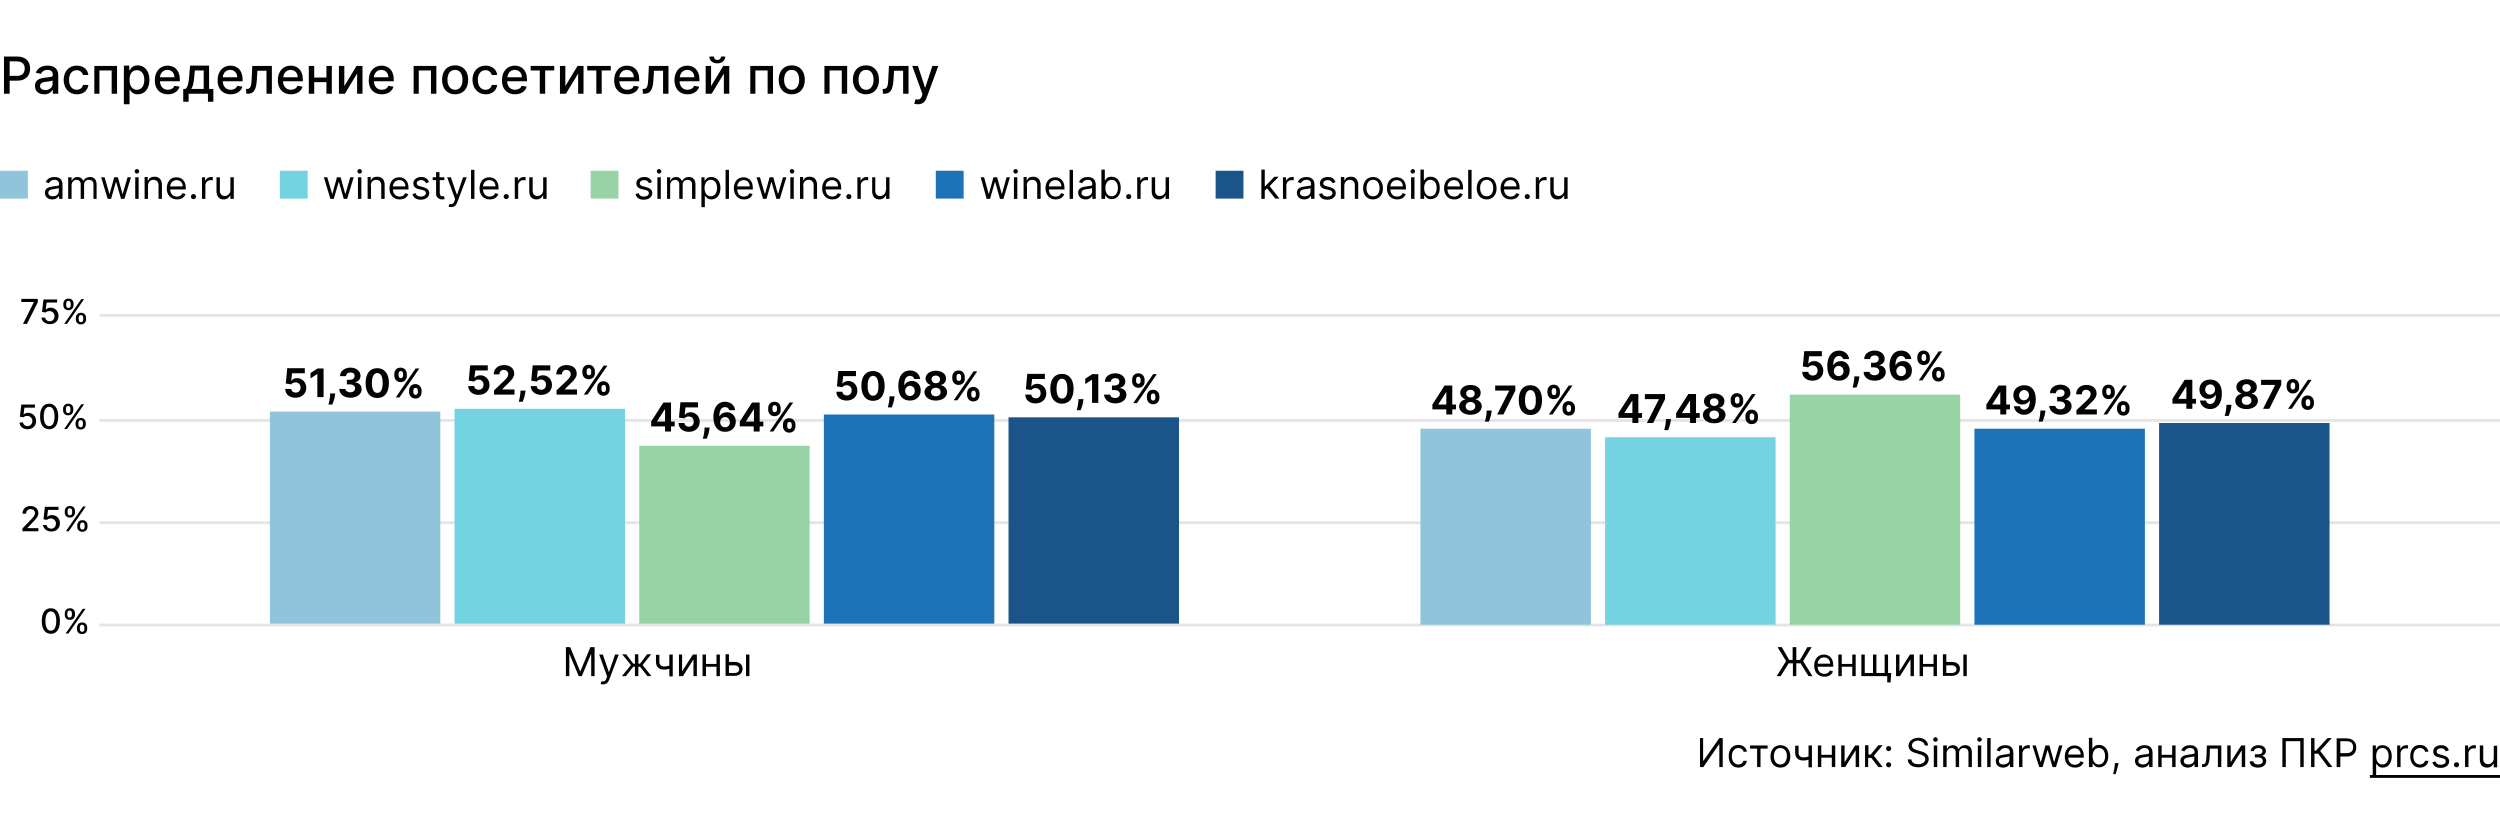
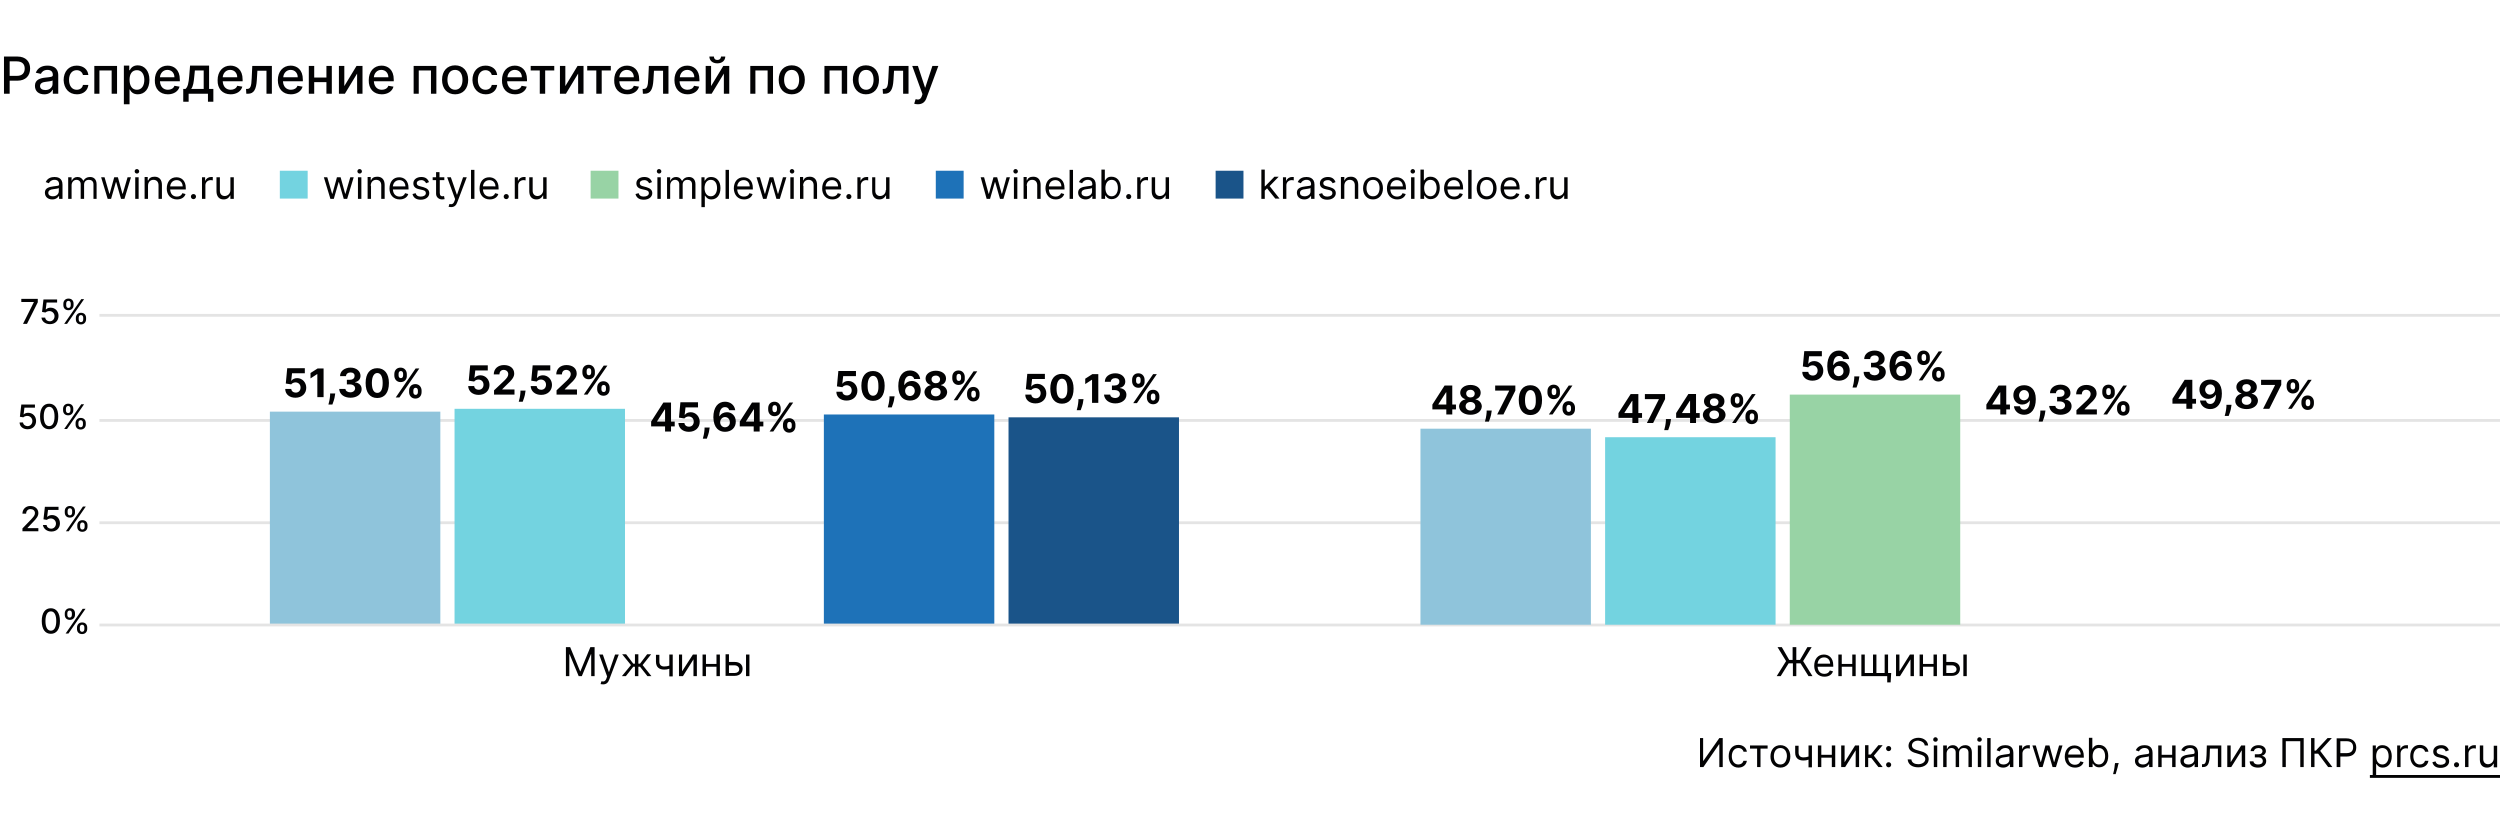
<svg xmlns="http://www.w3.org/2000/svg" id="Layer_1" x="0" y="0" version="1.1" viewBox="0 0 880 288" xml:space="preserve">
  <style>.st1{fill:#8fc4db}.st2{fill:#73d3e0}.st3{fill:#98d3a5}.st4{fill:#1e72b8}.st5{fill:#1a5489}.st6{fill:none;stroke:#e4e4e4;stroke-linejoin:round;stroke-miterlimit:10}.st7{fill:#020203}</style>
  <path fill="#fff" d="M0 0h880v288H0z" />
-   <path d="M0 60.1h9.8v9.8H0z" class="st1" />
  <path d="M98.5 60.1h9.8v9.8h-9.8z" class="st2" />
  <path d="M207.9 60.1h9.8v9.8h-9.8z" class="st3" />
  <path d="M329.4 60.1h9.8v9.8h-9.8z" class="st4" />
  <path d="M427.9 60.1h9.8v9.8h-9.8z" class="st5" />
  <path d="M35 111h845M35 148h845M35 184h845" class="st6" />
  <path d="M95 144.9h60v75H95z" class="st1" />
  <path d="M160 143.9h60v76h-60z" class="st2" />
-   <path d="M225 156.9h60v63h-60z" class="st3" />
  <path d="M290 145.9h60v74h-60z" class="st4" />
  <path d="M355 146.9h60v73h-60z" class="st5" />
  <path d="M35 220h845" class="st6" />
  <path d="M500 150.9h60v69h-60z" class="st1" />
  <path d="M565 153.9h60v66h-60z" class="st2" />
  <path d="M630 138.9h60v81h-60z" class="st3" />
-   <path d="M695 150.9h60v69h-60z" class="st4" />
  <path d="M1.4 33h2v-4.6h2.7c3 0 4.5-1.8 4.5-4.3 0-2.4-1.5-4.2-4.5-4.2H1.4V33zm2-6.3v-5.1h2.5c2 0 2.8 1.1 2.8 2.5 0 1.5-.8 2.6-2.7 2.6H3.4zM15.6 33.2c1.6 0 2.5-.8 2.9-1.6h.1V33h1.9v-6.5c0-2.9-2.2-3.4-3.8-3.4-1.8 0-3.4.7-4.1 2.5l1.8.4c.3-.7 1-1.4 2.3-1.4 1.2 0 1.9.6 1.9 1.8 0 .7-.7.7-2.5.9-1.9.2-3.8.7-3.8 2.9 0 2 1.4 3 3.3 3zm.4-1.5c-1.1 0-1.9-.5-1.9-1.4 0-1 .9-1.4 2-1.5.6-.1 2.1-.2 2.4-.5v1.3c0 1-.9 2.1-2.5 2.1zM27.1 33.2c2.3 0 3.8-1.4 4-3.3h-1.9c-.2 1.1-1.1 1.7-2.2 1.7-1.6 0-2.7-1.3-2.7-3.5 0-2.1 1.1-3.4 2.7-3.4 1.2 0 2 .8 2.2 1.7h1.9c-.2-2-1.8-3.3-4.1-3.3-2.8 0-4.6 2.1-4.6 5.1.1 2.9 1.8 5 4.7 5zM33.2 33H35v-8.2h4.3V33h1.9v-9.8h-8V33zM43.7 36.7h1.9v-5.2h.1c.3.6 1 1.7 2.8 1.7 2.4 0 4.1-1.9 4.1-5.1 0-3.2-1.8-5.1-4.1-5.1-1.8 0-2.5 1.1-2.8 1.7h-.2v-1.6h-1.9v13.6zm1.9-8.6c0-2.1.9-3.4 2.6-3.4 1.7 0 2.6 1.5 2.6 3.4 0 2-.9 3.5-2.6 3.5-1.7 0-2.6-1.4-2.6-3.5zM59.1 33.2c2.1 0 3.7-1.1 4.1-2.7l-1.8-.3c-.3.9-1.2 1.4-2.3 1.4-1.6 0-2.7-1.1-2.8-3h7V28c0-3.5-2.1-4.9-4.3-4.9-2.7 0-4.5 2.1-4.5 5.1-.1 3 1.7 5 4.6 5zm-2.8-6c.1-1.4 1.1-2.6 2.6-2.6s2.5 1.1 2.5 2.6h-5.1zM64.5 35.8h1.9V33h6.8v2.8h1.9v-4.5h-1.5v-8.2h-6.7l-.3 3.7c-.2 2.5-.5 3.8-1.3 4.5h-.8v4.5zm2.8-4.5c.7-.9.9-2.4 1.1-4.5l.2-2h3.1v6.5h-4.4zM81.2 33.2c2.1 0 3.7-1.1 4.1-2.7l-1.8-.3c-.3.9-1.2 1.4-2.3 1.4-1.6 0-2.7-1.1-2.8-3h7V28c0-3.5-2.1-4.9-4.3-4.9-2.7 0-4.5 2.1-4.5 5.1-.1 3 1.7 5 4.6 5zm-2.8-6c.1-1.4 1.1-2.6 2.6-2.6s2.5 1.1 2.5 2.6h-5.1zM86.7 33h.6c2.1 0 2.9-1.6 3.1-4.8l.2-3.3h3.2V33h1.9v-9.8h-6.9l-.2 4.3c-.1 3-.5 3.8-1.6 3.8h-.4l.1 1.7zM102.4 33.2c2.1 0 3.7-1.1 4.1-2.7l-1.8-.3c-.3.9-1.2 1.4-2.3 1.4-1.6 0-2.7-1.1-2.8-3h7V28c0-3.5-2.1-4.9-4.3-4.9-2.7 0-4.5 2.1-4.5 5.1 0 3 1.7 5 4.6 5zm-2.7-6c.1-1.4 1.1-2.6 2.6-2.6s2.5 1.1 2.5 2.6h-5.1zM110.6 23.2h-1.9V33h1.9v-4.1h4.3V33h1.9v-9.8h-1.9v4.1h-4.3v-4.1zM121.2 30.3v-7.1h-1.9V33h2.1l4.3-7.1V33h1.9v-9.8h-2.1l-4.3 7.1zM134.4 33.2c2.1 0 3.7-1.1 4.1-2.7l-1.8-.3c-.3.9-1.2 1.4-2.3 1.4-1.6 0-2.7-1.1-2.8-3h7V28c0-3.5-2.1-4.9-4.3-4.9-2.7 0-4.5 2.1-4.5 5.1-.1 3 1.7 5 4.6 5zm-2.8-6c.1-1.4 1.1-2.6 2.6-2.6s2.5 1.1 2.5 2.6h-5.1zM145.5 33h1.9v-8.2h4.3V33h1.9v-9.8h-8V33zM160.2 33.2c2.8 0 4.6-2 4.6-5.1 0-3.1-1.8-5.1-4.6-5.1s-4.6 2-4.6 5.1c0 3.1 1.8 5.1 4.6 5.1zm0-1.6c-1.8 0-2.7-1.6-2.7-3.5s.8-3.5 2.7-3.5c1.8 0 2.6 1.6 2.6 3.5s-.8 3.5-2.6 3.5zM171 33.2c2.3 0 3.8-1.4 4-3.3h-1.9c-.2 1.1-1.1 1.7-2.2 1.7-1.6 0-2.7-1.3-2.7-3.5 0-2.1 1.1-3.4 2.7-3.4 1.2 0 2 .8 2.2 1.7h1.9c-.2-2-1.8-3.3-4.1-3.3-2.8 0-4.6 2.1-4.6 5.1.1 2.9 1.9 5 4.7 5zM181.3 33.2c2.1 0 3.7-1.1 4.1-2.7l-1.8-.3c-.3.9-1.2 1.4-2.3 1.4-1.6 0-2.7-1.1-2.8-3h7V28c0-3.5-2.1-4.9-4.3-4.9-2.7 0-4.5 2.1-4.5 5.1-.1 3 1.7 5 4.6 5zm-2.7-6c.1-1.4 1.1-2.6 2.6-2.6s2.5 1.1 2.5 2.6h-5.1zM186.8 24.8h3.2V33h1.9v-8.2h3.2v-1.6h-8.3v1.6zM199 30.3v-7.1h-1.9V33h2.1l4.3-7.1V33h1.9v-9.8h-2.1l-4.3 7.1zM206.7 24.8h3.2V33h1.9v-8.2h3.2v-1.6h-8.3v1.6zM220.8 33.2c2.1 0 3.7-1.1 4.1-2.7l-1.8-.3c-.3.9-1.2 1.4-2.3 1.4-1.6 0-2.7-1.1-2.8-3h7V28c0-3.5-2.1-4.9-4.3-4.9-2.7 0-4.5 2.1-4.5 5.1-.1 3 1.7 5 4.6 5zm-2.8-6c.1-1.4 1.1-2.6 2.6-2.6s2.5 1.1 2.5 2.6H218zM226.3 33h.6c2.1 0 2.9-1.6 3.1-4.8l.2-3.3h3.2V33h1.9v-9.8h-6.9l-.2 4.3c-.1 3-.5 3.8-1.6 3.8h-.4l.1 1.7zM242 33.2c2.1 0 3.7-1.1 4.1-2.7l-1.8-.3c-.3.9-1.2 1.4-2.3 1.4-1.6 0-2.7-1.1-2.8-3h7V28c0-3.5-2.1-4.9-4.3-4.9-2.7 0-4.5 2.1-4.5 5.1 0 3 1.8 5 4.6 5zm-2.7-6c.1-1.4 1.1-2.6 2.6-2.6s2.5 1.1 2.5 2.6h-5.1zM250.3 30.3v-7.1h-1.9V33h2.1l4.3-7.1V33h1.9v-9.8h-2.1l-4.3 7.1zm3.5-10.4c0 .6-.4 1.2-1.3 1.2s-1.2-.6-1.2-1.2h-1.6c0 1.4 1.1 2.4 2.8 2.4 1.7 0 2.8-1 2.8-2.4h-1.5zM264 33h1.9v-8.2h4.3V33h1.9v-9.8h-8V33zM278.7 33.2c2.8 0 4.6-2 4.6-5.1 0-3.1-1.8-5.1-4.6-5.1s-4.6 2-4.6 5.1c0 3.1 1.8 5.1 4.6 5.1zm0-1.6c-1.8 0-2.7-1.6-2.7-3.5s.8-3.5 2.7-3.5c1.8 0 2.6 1.6 2.6 3.5s-.8 3.5-2.6 3.5zM290.1 33h1.9v-8.2h4.3V33h1.9v-9.8h-8V33zM304.8 33.2c2.8 0 4.6-2 4.6-5.1 0-3.1-1.8-5.1-4.6-5.1s-4.6 2-4.6 5.1c.1 3.1 1.9 5.1 4.6 5.1zm.1-1.6c-1.8 0-2.7-1.6-2.7-3.5s.8-3.5 2.7-3.5c1.8 0 2.6 1.6 2.6 3.5s-.9 3.5-2.6 3.5zM310.8 33h.6c2.1 0 2.9-1.6 3.1-4.8l.2-3.3h3.2V33h1.9v-9.8h-6.9l-.2 4.3c-.1 3-.5 3.8-1.6 3.8h-.4l.1 1.7zM323.1 36.7c1.6 0 2.6-.8 3.1-2.4l4.1-11.1h-2.1l-2.5 7.6h-.1l-2.5-7.6h-2l3.6 9.9-.2.7c-.5 1.3-1.2 1.4-2.2 1.1l-.5 1.6c.2.1.7.2 1.3.2zM598.4 259.8V270h1.2l5.5-8h.1v8h1.2v-10.2h-1.2l-5.6 8h-.1v-8h-1.1zM611.9 270.2c1.7 0 2.8-1 3-2.4h-1.2c-.2.8-.9 1.3-1.8 1.3-1.4 0-2.3-1.2-2.3-2.9s.9-2.9 2.3-2.9c1 0 1.7.6 1.8 1.3h1.2c-.2-1.4-1.4-2.4-3-2.4-2.1 0-3.4 1.6-3.4 4 0 2.3 1.3 4 3.4 4zM616 263.5h2.5v6.5h1.2v-6.5h2.5v-1.1H616v1.1zM626.7 270.2c2.1 0 3.5-1.6 3.5-3.9 0-2.4-1.4-4-3.5-4s-3.5 1.6-3.5 4c0 2.3 1.4 3.9 3.5 3.9zm0-1.1c-1.6 0-2.3-1.4-2.3-2.9s.7-2.9 2.3-2.9c1.6 0 2.3 1.4 2.3 2.9-.1 1.6-.8 2.9-2.3 2.9zM637.8 262.4h-1.2v3.9c-.6.2-1.1.3-1.8.3-1 0-1.7-.5-1.7-1.7v-2.4h-1.2v2.4c0 1.9 1.1 2.8 2.9 2.8.7 0 1.3-.1 1.8-.3v2.7h1.2v-7.7zM641.1 262.4h-1.2v7.6h1.2v-3.3h3.7v3.3h1.2v-7.6h-1.2v3.3h-3.7v-3.3zM649.3 268.3v-5.9h-1.2v7.6h1.4l3.7-5.9v5.9h1.2v-7.6H653l-3.7 5.9zM656.4 270h1.2v-3.2h1.1l2.5 3.2h1.5l-3.1-4 3.1-3.7h-1.5l-2.7 3.3h-.8v-3.3h-1.2v7.7zM664.8 270.1c.5 0 .9-.4.9-.9s-.4-.9-.9-.9-.9.4-.9.9.4.9.9.9zm0-5.7c.5 0 .9-.4.9-.9s-.4-.9-.9-.9-.9.4-.9.9.4.9.9.9zM677.5 262.4h1.2c-.1-1.5-1.5-2.7-3.4-2.7s-3.5 1.1-3.5 2.8c0 1.4 1 2.2 2.6 2.6l1.3.4c1.1.3 2 .7 2 1.7 0 1.1-1.1 1.8-2.5 1.8-1.2 0-2.3-.5-2.4-1.7h-1.3c.1 1.7 1.5 2.8 3.7 2.8 2.3 0 3.7-1.3 3.7-2.9 0-1.9-1.8-2.5-2.9-2.8l-1-.3c-.8-.2-2-.6-2-1.7 0-1 .9-1.7 2.2-1.7 1.2.1 2.2.7 2.3 1.7zM680.7 270h1.2v-7.6h-1.2v7.6zm.6-8.9c.5 0 .8-.4.8-.8s-.4-.8-.8-.8c-.5 0-.8.4-.8.8-.1.4.3.8.8.8zM684 270h1.2v-4.8c0-1.1.8-1.9 1.7-1.9.9 0 1.5.6 1.5 1.5v5.2h1.2v-5c0-1 .6-1.7 1.7-1.7.8 0 1.6.4 1.6 1.6v5.1h1.2v-5.1c0-1.8-1-2.6-2.3-2.6-1.1 0-1.9.5-2.3 1.3h-.1c-.4-.8-1-1.3-2-1.3s-1.7.5-2 1.3h-.1v-1.2H684v7.6zM696.2 270h1.2v-7.6h-1.2v7.6zm.6-8.9c.5 0 .8-.4.8-.8s-.4-.8-.8-.8c-.5 0-.8.4-.8.8-.1.4.3.8.8.8zM700.7 259.8h-1.2V270h1.2v-10.2zM705.1 270.2c1.3 0 2-.7 2.3-1.2h.1v1h1.2v-5c0-2.4-1.8-2.7-2.8-2.7-1.2 0-2.5.4-3.1 1.8l1.1.4c.3-.6.9-1.2 2-1.2s1.6.6 1.6 1.6c0 .6-.6.5-2 .7-1.4.2-3 .5-3 2.2 0 1.5 1.1 2.4 2.6 2.4zm.1-1.1c-.9 0-1.6-.4-1.6-1.2 0-.9.8-1.2 1.7-1.3.5-.1 1.8-.2 2-.4v1.1c.1.9-.7 1.8-2.1 1.8zM710.7 270h1.2v-4.8c0-1 .8-1.8 1.9-1.8.3 0 .6.1.7.1v-1.2h-.6c-.9 0-1.7.5-2 1.3h-.1v-1.2h-1.1v7.6zM717.8 270h1.2l1.7-5.9h.1l1.7 5.9h1.2l2.3-7.6h-1.2l-1.7 5.8h-.1l-1.6-5.8H720l-1.6 5.8h-.1l-1.7-5.8h-1.2l2.4 7.6zM730.4 270.2c1.6 0 2.7-.8 3-1.9l-1.1-.3c-.3.8-1 1.2-1.9 1.2-1.4 0-2.3-.9-2.4-2.5h5.5v-.5c0-2.8-1.7-3.8-3.3-3.8-2.1 0-3.4 1.6-3.4 4 0 2.2 1.4 3.8 3.6 3.8zm-2.4-4.6c.1-1.2.9-2.2 2.3-2.2 1.3 0 2.1 1 2.1 2.2H728zM735.5 270h1.1v-1.2h.1c.3.4.8 1.3 2.2 1.3 1.9 0 3.2-1.5 3.2-4 0-2.4-1.3-3.9-3.3-3.9-1.5 0-1.9.9-2.2 1.3h-.1v-3.8h-1.2V270zm1.1-3.8c0-1.7.8-2.9 2.2-2.9 1.5 0 2.2 1.3 2.2 2.9 0 1.6-.8 2.9-2.2 2.9-1.4 0-2.2-1.2-2.2-2.9zM745.8 268.6h-1.3l-.1.6c-.1 1.3-.4 2.7-.6 3.3h.9c.2-.7.7-2.2.9-3.3l.2-.6zM754.1 270.2c1.3 0 2-.7 2.3-1.2h.1v1h1.2v-5c0-2.4-1.8-2.7-2.8-2.7-1.2 0-2.5.4-3.1 1.8l1.1.4c.3-.6.9-1.2 2-1.2s1.6.6 1.6 1.6c0 .6-.6.5-2 .7-1.4.2-3 .5-3 2.2 0 1.5 1.2 2.4 2.6 2.4zm.2-1.1c-.9 0-1.6-.4-1.6-1.2 0-.9.8-1.2 1.7-1.3.5-.1 1.8-.2 2-.4v1.1c0 .9-.7 1.8-2.1 1.8zM760.9 262.4h-1.2v7.6h1.2v-3.3h3.7v3.3h1.2v-7.6h-1.2v3.3h-3.7v-3.3zM770.1 270.2c1.3 0 2-.7 2.3-1.2h.1v1h1.2v-5c0-2.4-1.8-2.7-2.8-2.7-1.2 0-2.5.4-3.1 1.8l1.1.4c.3-.6.9-1.2 2-1.2s1.6.6 1.6 1.6c0 .6-.6.5-2 .7-1.4.2-3 .5-3 2.2 0 1.5 1.2 2.4 2.6 2.4zm.2-1.1c-.9 0-1.6-.4-1.6-1.2 0-.9.8-1.2 1.7-1.3.5-.1 1.8-.2 2-.4v1.1c.1.9-.7 1.8-2.1 1.8zM775.1 270h.4c1.7 0 2.2-1.3 2.3-3.8l.1-2.7h2.8v6.5h1.2v-7.6h-5.1l-.1 3.4c-.1 2.6-.4 3.2-1.3 3.2h-.3v1zM785.2 268.3v-5.9H784v7.6h1.4l3.7-5.9v5.9h1.2v-7.6h-1.4l-3.7 5.9zM791.9 268.1c0 1.3 1.2 2.1 2.9 2.1s2.9-.9 2.9-2.3c0-1-.6-1.7-1.4-1.8v-.1c.7-.2 1.3-.8 1.3-1.6 0-1.2-1-2.1-2.6-2.1s-2.7.9-2.8 2.1h1.2c0-.6.7-1.1 1.6-1.1.9 0 1.4.5 1.4 1.1 0 .6-.4 1.1-1.4 1.1h-1.3v1.1h1.3c.9 0 1.5.5 1.5 1.3 0 .9-.8 1.2-1.7 1.2-.9 0-1.5-.4-1.6-1.1h-1.3zM811 259.8h-7.6V270h1.2v-9.1h5.1v9.1h1.2v-10.2zM819.5 270h1.5l-4.3-5.7 4.1-4.5h-1.5l-4.1 4.4h-.5v-4.4h-1.2V270h1.2v-4.7h1.3l3.5 4.7zM822.6 270h1.2v-3.7h2.2c2.4 0 3.4-1.4 3.4-3.2 0-1.8-1.1-3.2-3.5-3.2h-3.4V270zm1.2-4.8v-4.3h2.2c1.7 0 2.3.9 2.3 2.1 0 1.2-.6 2.1-2.3 2.1h-2.2zM835.2 272.9h1.2v-4h.1c.3.4.8 1.3 2.2 1.3 1.9 0 3.2-1.5 3.2-4 0-2.4-1.3-3.9-3.3-3.9-1.5 0-1.9.9-2.2 1.3h-.1v-1.2h-1.1v10.5zm1.2-6.7c0-1.7.8-2.9 2.2-2.9 1.5 0 2.2 1.3 2.2 2.9 0 1.6-.8 2.9-2.2 2.9-1.4 0-2.2-1.2-2.2-2.9zM843.8 270h1.2v-4.8c0-1 .8-1.8 1.9-1.8.3 0 .6.1.7.1v-1.2h-.6c-.9 0-1.7.5-2 1.3h-.1v-1.2h-1.1v7.6zM851.8 270.2c1.7 0 2.8-1 3-2.4h-1.2c-.2.8-.9 1.3-1.8 1.3-1.4 0-2.3-1.2-2.3-2.9s.9-2.9 2.3-2.9c1 0 1.7.6 1.8 1.3h1.2c-.2-1.4-1.4-2.4-3-2.4-2.1 0-3.4 1.6-3.4 4 0 2.3 1.3 4 3.4 4zM862 264.1c-.4-1.1-1.2-1.8-2.7-1.8-1.6 0-2.8.9-2.8 2.2 0 1.1.6 1.8 2 2.1l1.3.3c.8.2 1.1.5 1.1 1.1 0 .7-.7 1.2-1.8 1.2-1 0-1.6-.4-1.8-1.2l-1.1.3c.3 1.3 1.3 2 2.9 2 1.8 0 3-1 3-2.3 0-1.1-.7-1.7-2-2.1l-1.1-.3c-.9-.2-1.3-.5-1.3-1.1 0-.7.7-1.1 1.6-1.1 1 0 1.4.6 1.6 1.1l1.1-.4zM864.7 270.1c.5 0 .9-.4.9-.9s-.4-.9-.9-.9-.9.4-.9.9.4.9.9.9zM867.7 270h1.2v-4.8c0-1 .8-1.8 1.9-1.8.3 0 .6.1.7.1v-1.2h-.6c-.9 0-1.7.5-2 1.3h-.1v-1.2h-1.1v7.6zM877.8 266.9c0 1.4-1.1 2.1-2 2.1-1 0-1.7-.7-1.7-1.8v-4.8h-1.2v4.9c0 1.9 1 2.9 2.5 2.9 1.2 0 1.9-.6 2.3-1.4h.1v1.3h1.2v-7.6h-1.2v4.4z" class="st7" />
  <path d="M834.2 272.8H880v1h-45.8v-1zM18.4 70.2c1.3 0 2-.7 2.3-1.2h.1v1H22v-5c0-2.4-1.8-2.7-2.8-2.7-1.2 0-2.5.4-3.1 1.8l1.1.4c.3-.6.9-1.2 2-1.2s1.6.6 1.6 1.6c0 .6-.6.5-2 .7-1.4.2-3 .5-3 2.2 0 1.5 1.1 2.4 2.6 2.4zm.2-1.1c-.9 0-1.6-.4-1.6-1.2 0-.9.8-1.2 1.7-1.3.5-.1 1.8-.2 2-.4v1.1c0 .9-.7 1.8-2.1 1.8zM24 70h1.2v-4.8c0-1.1.8-1.9 1.7-1.9.9 0 1.5.6 1.5 1.5V70h1.2v-5c0-1 .6-1.7 1.7-1.7.8 0 1.6.4 1.6 1.6V70H34v-5.1c0-1.8-1-2.6-2.3-2.6-1.1 0-1.9.5-2.3 1.3h-.1c-.4-.8-1-1.3-2-1.3s-1.7.5-2 1.3h-.1v-1.2H24V70zM37.9 70h1.2l1.7-5.9h.1l1.7 5.9h1.2l2.3-7.6h-1.2l-1.7 5.8h-.1l-1.6-5.8h-1.3l-1.6 5.8h-.1l-1.7-5.8h-1.2l2.3 7.6zM47.6 70h1.2v-7.6h-1.2V70zm.6-8.9c.5 0 .8-.4.8-.8s-.4-.8-.8-.8c-.5 0-.8.4-.8.8s.3.8.8.8zM52.1 65.4c0-1.3.8-2.1 1.9-2.1 1.1 0 1.8.7 1.8 1.9V70H57v-4.9c0-1.9-1-2.9-2.6-2.9-1.2 0-1.9.5-2.2 1.3H52v-1.2h-1.1V70h1.2v-4.6zM62.3 70.2c1.6 0 2.7-.8 3-1.9l-1.1-.3c-.3.8-1 1.2-1.9 1.2-1.4 0-2.3-.9-2.4-2.5h5.5v-.5c0-2.8-1.7-3.8-3.3-3.8-2.1 0-3.4 1.6-3.4 4 0 2.2 1.4 3.8 3.6 3.8zm-2.4-4.6c.1-1.2.9-2.2 2.3-2.2 1.3 0 2.1 1 2.1 2.2h-4.4zM68.1 70.1c.5 0 .9-.4.9-.9s-.4-.9-.9-.9-.9.4-.9.9.4.9.9.9zM71.1 70h1.2v-4.8c0-1 .8-1.8 1.9-1.8.3 0 .6.1.7.1v-1.2h-.6c-.9 0-1.7.5-2 1.3h-.1v-1.2h-1.1V70zM81.1 66.9c0 1.4-1.1 2.1-2 2.1-1 0-1.7-.7-1.7-1.8v-4.8h-1.2v4.9c0 1.9 1 2.9 2.5 2.9 1.2 0 1.9-.6 2.3-1.4h.1V70h1.2v-7.6h-1.2v4.5zM116.3 70h1.2l1.7-5.9h.1L121 70h1.2l2.3-7.6h-1.2l-1.7 5.8h-.1l-1.6-5.8h-1.3l-1.6 5.8h-.1l-1.7-5.8H114l2.3 7.6zM126 70h1.2v-7.6H126V70zm.6-8.9c.5 0 .8-.4.8-.8s-.4-.8-.8-.8c-.5 0-.8.4-.8.8s.3.8.8.8zM130.5 65.4c0-1.3.8-2.1 1.9-2.1 1.1 0 1.8.7 1.8 1.9V70h1.2v-4.9c0-1.9-1-2.9-2.6-2.9-1.2 0-1.9.5-2.2 1.3h-.1v-1.2h-1.1V70h1.2v-4.6zM140.7 70.2c1.6 0 2.7-.8 3-1.9l-1.1-.3c-.3.8-1 1.2-1.9 1.2-1.4 0-2.3-.9-2.4-2.5h5.5v-.5c0-2.8-1.7-3.8-3.3-3.8-2.1 0-3.4 1.6-3.4 4 0 2.2 1.4 3.8 3.6 3.8zm-2.4-4.6c.1-1.2.9-2.2 2.3-2.2 1.3 0 2.1 1 2.1 2.2h-4.4zM151 64.1c-.4-1.1-1.2-1.8-2.7-1.8-1.6 0-2.8.9-2.8 2.2 0 1.1.6 1.8 2 2.1l1.3.3c.8.2 1.1.5 1.1 1.1 0 .7-.7 1.2-1.8 1.2-1 0-1.6-.4-1.8-1.2l-1.1.3c.3 1.3 1.3 2 2.9 2 1.8 0 3-1 3-2.3 0-1.1-.7-1.7-2-2.1l-1.1-.3c-.9-.2-1.3-.5-1.3-1.1 0-.7.7-1.1 1.6-1.1 1 0 1.4.6 1.7 1.1l1-.4zM156.3 62.4h-1.6v-1.8h-1.2v1.8h-1.2v1h1.2v4.8c0 1.3 1.1 2 2.1 2 .4 0 .7-.1.9-.1l-.2-1.1c-.1 0-.3.1-.5.1-.5 0-1-.2-1-1.2v-4.5h1.6v-1zM158.8 72.9c1.1 0 1.8-.6 2.2-1.8l3.3-8.7H163l-2.1 6.1h-.1l-2.1-6.1h-1.3l2.8 7.7-.2.6c-.4 1.2-1 1.3-1.8 1.1l-.3 1c.2 0 .5.1.9.1zM167 59.8h-1.2V70h1.2V59.8zM172.4 70.2c1.6 0 2.7-.8 3-1.9l-1.1-.3c-.3.8-1 1.2-1.9 1.2-1.4 0-2.3-.9-2.4-2.5h5.5v-.5c0-2.8-1.7-3.8-3.3-3.8-2.1 0-3.4 1.6-3.4 4 0 2.2 1.4 3.8 3.6 3.8zm-2.4-4.6c.1-1.2.9-2.2 2.3-2.2 1.3 0 2.1 1 2.1 2.2H170zM178.2 70.1c.5 0 .9-.4.9-.9s-.4-.9-.9-.9-.9.4-.9.9.4.9.9.9zM181.2 70h1.2v-4.8c0-1 .8-1.8 1.9-1.8.3 0 .6.1.7.1v-1.2h-.6c-.9 0-1.7.5-2 1.3h-.1v-1.2h-1.1V70zM191.2 66.9c0 1.4-1.1 2.1-2 2.1-1 0-1.7-.7-1.7-1.8v-4.8h-1.2v4.9c0 1.9 1 2.9 2.5 2.9 1.2 0 1.9-.6 2.3-1.4h.1V70h1.2v-7.6h-1.2v4.5zM229.5 64.1c-.4-1.1-1.2-1.8-2.7-1.8-1.6 0-2.8.9-2.8 2.2 0 1.1.6 1.8 2 2.1l1.3.3c.8.2 1.1.5 1.1 1.1 0 .7-.7 1.2-1.8 1.2-1 0-1.6-.4-1.8-1.2l-1.1.3c.3 1.3 1.3 2 2.9 2 1.8 0 3-1 3-2.3 0-1.1-.7-1.7-2-2.1l-1.1-.3c-.9-.2-1.3-.5-1.3-1.1 0-.7.7-1.1 1.6-1.1 1 0 1.4.6 1.7 1.1l1-.4zM231.4 70h1.2v-7.6h-1.2V70zm.6-8.9c.5 0 .8-.4.8-.8s-.4-.8-.8-.8c-.5 0-.8.4-.8.8s.3.8.8.8zM234.7 70h1.2v-4.8c0-1.1.8-1.9 1.7-1.9.9 0 1.5.6 1.5 1.5V70h1.2v-5c0-1 .6-1.7 1.7-1.7.8 0 1.6.4 1.6 1.6V70h1.2v-5.1c0-1.8-1-2.6-2.3-2.6-1.1 0-1.9.5-2.3 1.3h-.2c-.4-.8-1-1.3-2-1.3s-1.7.5-2 1.3h-.1v-1.2h-1.1V70zM246.9 72.9h1.2v-4h.1c.3.4.8 1.3 2.2 1.3 1.9 0 3.2-1.5 3.2-4 0-2.4-1.3-3.9-3.3-3.9-1.5 0-1.9.9-2.2 1.3h-.1v-1.2h-1.1v10.5zm1.1-6.7c0-1.7.8-2.9 2.2-2.9 1.5 0 2.2 1.3 2.2 2.9 0 1.6-.8 2.9-2.2 2.9-1.4 0-2.2-1.2-2.2-2.9zM256.6 59.8h-1.2V70h1.2V59.8zM261.9 70.2c1.6 0 2.7-.8 3-1.9l-1.1-.3c-.3.8-1 1.2-1.9 1.2-1.4 0-2.3-.9-2.4-2.5h5.5v-.5c0-2.8-1.7-3.8-3.3-3.8-2.1 0-3.4 1.6-3.4 4 .1 2.2 1.4 3.8 3.6 3.8zm-2.4-4.6c.1-1.2.9-2.2 2.3-2.2 1.3 0 2.1 1 2.1 2.2h-4.4zM268.6 70h1.2l1.7-5.9h.1l1.7 5.9h1.2l2.3-7.6h-1.2l-1.7 5.8h-.1l-1.6-5.8h-1.3l-1.6 5.8h-.1l-1.7-5.8h-1.2l2.3 7.6zM278.2 70h1.2v-7.6h-1.2V70zm.6-8.9c.5 0 .8-.4.8-.8s-.4-.8-.8-.8c-.5 0-.8.4-.8.8s.4.8.8.8zM282.7 65.4c0-1.3.8-2.1 1.9-2.1 1.1 0 1.8.7 1.8 1.9V70h1.2v-4.9c0-1.9-1-2.9-2.6-2.9-1.2 0-1.9.5-2.2 1.3h-.1v-1.2h-1.1V70h1.2v-4.6zM293 70.2c1.6 0 2.7-.8 3-1.9l-1.1-.3c-.3.8-1 1.2-1.9 1.2-1.4 0-2.3-.9-2.4-2.5h5.5v-.5c0-2.8-1.7-3.8-3.3-3.8-2.1 0-3.4 1.6-3.4 4 0 2.2 1.4 3.8 3.6 3.8zm-2.4-4.6c.1-1.2.9-2.2 2.3-2.2 1.3 0 2.1 1 2.1 2.2h-4.4zM298.8 70.1c.5 0 .9-.4.9-.9s-.4-.9-.9-.9-.9.4-.9.9.4.9.9.9zM301.8 70h1.2v-4.8c0-1 .8-1.8 1.9-1.8.3 0 .6.1.7.1v-1.2h-.6c-.9 0-1.7.5-2 1.3h-.1v-1.2h-1.1V70zM311.8 66.9c0 1.4-1.1 2.1-2 2.1-1 0-1.7-.7-1.7-1.8v-4.8H307v4.9c0 1.9 1 2.9 2.5 2.9 1.2 0 1.9-.6 2.3-1.4h.1V70h1.2v-7.6h-1.2v4.5zM347.3 70h1.2l1.7-5.9h.1L352 70h1.2l2.3-7.6h-1.2l-1.6 5.8h-.1l-1.6-5.8h-1.3l-1.6 5.8h-.1l-1.6-5.8h-1.2l2.1 7.6zM356.9 70h1.2v-7.6h-1.2V70zm.6-8.9c.5 0 .8-.4.8-.8s-.4-.8-.8-.8c-.5 0-.8.4-.8.8s.3.8.8.8zM361.4 65.4c0-1.3.8-2.1 1.9-2.1 1.1 0 1.8.7 1.8 1.9V70h1.2v-4.9c0-1.9-1-2.9-2.6-2.9-1.2 0-1.9.5-2.2 1.3h-.1v-1.2h-1.1V70h1.2v-4.6zM371.6 70.2c1.6 0 2.7-.8 3-1.9l-1.1-.3c-.3.8-1 1.2-1.9 1.2-1.4 0-2.3-.9-2.4-2.5h5.5v-.5c0-2.8-1.7-3.8-3.3-3.8-2.1 0-3.4 1.6-3.4 4 .1 2.2 1.4 3.8 3.6 3.8zm-2.4-4.6c.1-1.2.9-2.2 2.3-2.2 1.3 0 2.1 1 2.1 2.2h-4.4zM377.7 59.8h-1.2V70h1.2V59.8zM382.1 70.2c1.3 0 2-.7 2.3-1.2h.1v1h1.2v-5c0-2.4-1.9-2.7-2.8-2.7-1.2 0-2.5.4-3.1 1.8l1.1.4c.3-.6.9-1.2 2-1.2s1.6.6 1.6 1.6c0 .6-.6.5-2 .7-1.4.2-3 .5-3 2.2 0 1.5 1.2 2.4 2.6 2.4zm.2-1.1c-.9 0-1.6-.4-1.6-1.2 0-.9.8-1.2 1.7-1.3.5-.1 1.8-.2 2-.4v1.1c.1.9-.7 1.8-2.1 1.8zM387.9 70h1.1v-1.2h.1c.3.4.8 1.3 2.2 1.3 1.9 0 3.2-1.5 3.2-4 0-2.4-1.3-3.9-3.3-3.9-1.5 0-1.9.9-2.2 1.3h-.1v-3.8h-1.2V70zm1.2-3.8c0-1.7.8-2.9 2.2-2.9 1.5 0 2.2 1.3 2.2 2.9 0 1.6-.8 2.9-2.2 2.9-1.4 0-2.2-1.2-2.2-2.9zM397.3 70.1c.5 0 .9-.4.9-.9s-.4-.9-.9-.9-.9.4-.9.9.4.9.9.9zM400.3 70h1.2v-4.8c0-1 .8-1.8 1.9-1.8.3 0 .6.1.7.1v-1.2h-.6c-.9 0-1.7.5-2 1.3h-.1v-1.2h-1.1V70zM410.3 66.9c0 1.4-1.1 2.1-2 2.1-1 0-1.7-.7-1.7-1.8v-4.8h-1.2v4.9c0 1.9 1 2.9 2.5 2.9 1.2 0 1.9-.6 2.3-1.4h.1V70h1.2v-7.6h-1.2v4.5zM444 70h1.2v-2.9l.8-.8 2.9 3.6h1.5l-3.5-4.4 3.2-3.3h-1.5l-3.3 3.4h-.1v-5.9H444V70zM451.6 70h1.2v-4.8c0-1 .8-1.8 1.9-1.8.3 0 .6.1.7.1v-1.2h-.6c-.9 0-1.7.5-2 1.3h-.1v-1.2h-1.1V70zM459.1 70.2c1.3 0 2-.7 2.3-1.2h.1v1h1.2v-5c0-2.4-1.9-2.7-2.8-2.7-1.2 0-2.5.4-3.1 1.8l1.1.4c.3-.6.9-1.2 2-1.2s1.6.6 1.6 1.6c0 .6-.6.5-2 .7-1.4.2-3 .5-3 2.2 0 1.5 1.1 2.4 2.6 2.4zm.1-1.1c-.9 0-1.6-.4-1.6-1.2 0-.9.8-1.2 1.7-1.3.5-.1 1.8-.2 2-.4v1.1c.1.9-.7 1.8-2.1 1.8zM470.1 64.1c-.4-1.1-1.2-1.8-2.7-1.8-1.6 0-2.8.9-2.8 2.2 0 1.1.6 1.8 2 2.1l1.3.3c.8.2 1.1.5 1.1 1.1 0 .7-.7 1.2-1.8 1.2-1 0-1.6-.4-1.8-1.2l-1.1.3c.3 1.3 1.3 2 2.9 2 1.8 0 3-1 3-2.3 0-1.1-.7-1.7-2-2.1l-1.1-.3c-.9-.2-1.3-.5-1.3-1.1 0-.7.7-1.1 1.6-1.1 1 0 1.4.6 1.7 1.1l1-.4zM473.2 65.4c0-1.3.8-2.1 1.9-2.1 1.1 0 1.8.7 1.8 1.9V70h1.2v-4.9c0-1.9-1-2.9-2.6-2.9-1.2 0-1.9.5-2.2 1.3h-.1v-1.2H472V70h1.2v-4.6zM483.3 70.2c2.1 0 3.5-1.6 3.5-3.9 0-2.4-1.4-4-3.5-4s-3.5 1.6-3.5 4c0 2.3 1.4 3.9 3.5 3.9zm0-1.1c-1.6 0-2.3-1.4-2.3-2.9s.7-2.9 2.3-2.9c1.6 0 2.3 1.4 2.3 2.9 0 1.6-.7 2.9-2.3 2.9zM491.8 70.2c1.6 0 2.7-.8 3-1.9l-1.1-.3c-.3.8-1 1.2-1.9 1.2-1.4 0-2.3-.9-2.4-2.5h5.5v-.5c0-2.8-1.7-3.8-3.3-3.8-2.1 0-3.4 1.6-3.4 4 0 2.2 1.4 3.8 3.6 3.8zm-2.4-4.6c.1-1.2.9-2.2 2.3-2.2 1.3 0 2.1 1 2.1 2.2h-4.4zM496.7 70h1.2v-7.6h-1.2V70zm.6-8.9c.5 0 .8-.4.8-.8s-.4-.8-.8-.8-.8.4-.8.8.3.8.8.8zM500.2 70h1.1v-1.2h.1c.3.4.8 1.3 2.2 1.3 1.9 0 3.2-1.5 3.2-4 0-2.4-1.3-3.9-3.3-3.9-1.5 0-1.9.9-2.2 1.3h-.1v-3.8H500V70zm1.1-3.8c0-1.7.8-2.9 2.2-2.9 1.5 0 2.2 1.3 2.2 2.9 0 1.6-.8 2.9-2.2 2.9-1.4 0-2.2-1.2-2.2-2.9zM511.9 70.2c1.6 0 2.7-.8 3-1.9l-1.1-.3c-.3.8-1 1.2-1.9 1.2-1.4 0-2.3-.9-2.4-2.5h5.5v-.5c0-2.8-1.7-3.8-3.3-3.8-2.1 0-3.4 1.6-3.4 4 .1 2.2 1.4 3.8 3.6 3.8zm-2.4-4.6c.1-1.2.9-2.2 2.3-2.2 1.3 0 2.1 1 2.1 2.2h-4.4zM518 59.8h-1.2V70h1.2V59.8zM523.3 70.2c2.1 0 3.5-1.6 3.5-3.9 0-2.4-1.4-4-3.5-4s-3.5 1.6-3.5 4c0 2.3 1.4 3.9 3.5 3.9zm0-1.1c-1.6 0-2.3-1.4-2.3-2.9s.7-2.9 2.3-2.9 2.3 1.4 2.3 2.9c0 1.6-.7 2.9-2.3 2.9zM531.8 70.2c1.6 0 2.7-.8 3-1.9l-1.1-.3c-.3.8-1 1.2-1.9 1.2-1.4 0-2.3-.9-2.4-2.5h5.5v-.5c0-2.8-1.7-3.8-3.3-3.8-2.1 0-3.4 1.6-3.4 4 0 2.2 1.3 3.8 3.6 3.8zm-2.4-4.6c.1-1.2.9-2.2 2.3-2.2 1.3 0 2.1 1 2.1 2.2h-4.4zM537.6 70.1c.5 0 .9-.4.9-.9s-.4-.9-.9-.9-.9.4-.9.9.4.9.9.9zM540.6 70h1.2v-4.8c0-1 .8-1.8 1.9-1.8.3 0 .6.1.7.1v-1.2h-.6c-.9 0-1.7.5-2 1.3h-.1v-1.2h-1.1V70zM550.6 66.9c0 1.4-1.1 2.1-2 2.1-1 0-1.7-.7-1.7-1.8v-4.8h-1.2v4.9c0 1.9 1 2.9 2.5 2.9 1.2 0 1.9-.6 2.3-1.4h.1V70h1.2v-7.6h-1.2v4.5zM199.2 227.8V238h1.2v-7.7h.1l3.2 7.7h1.1l3.2-7.7h.1v7.7h1.2v-10.2h-1.5l-3.5 8.5h-.1l-3.5-8.5h-1.5zM212.3 240.9c1.1 0 1.8-.6 2.2-1.8l3.3-8.7h-1.3l-2.1 6.1h-.1l-2.1-6.1h-1.3l2.8 7.7-.2.6c-.4 1.2-1 1.3-1.8 1.1l-.3 1c.1 0 .5.1.9.1zM218.9 238h1.4l2.6-3.3h.6v3.3h1.2v-3.3h.6l2.6 3.3h1.4l-3.1-3.9 3-3.8h-1.4l-2.5 3.3h-.6v-3.3h-1.2v3.3h-.6l-2.5-3.3H219l3.1 3.8-3.2 3.9zM236.8 230.4h-1.2v3.9c-.6.2-1.1.3-1.8.3-1 0-1.7-.5-1.7-1.7v-2.4h-1.2v2.4c0 1.9 1.1 2.8 2.9 2.8.7 0 1.3-.1 1.8-.3v2.7h1.2v-7.7zM240.1 236.3v-5.9H239v7.6h1.4l3.7-5.9v5.9h1.2v-7.6h-1.4l-3.8 5.9zM248.5 230.4h-1.2v7.6h1.2v-3.3h3.7v3.3h1.2v-7.6h-1.2v3.3h-3.7v-3.3zM256.6 233.1v-2.8h-1.2v7.6h3.2c1.8 0 2.8-1.1 2.8-2.5s-1-2.4-2.8-2.4h-2zm6 4.9h1.2v-7.6h-1.2v7.6zm-6-3.8h2c.9 0 1.6.6 1.6 1.4 0 .8-.7 1.3-1.6 1.3h-2v-2.7zM632.3 227.8H631v4.5h-1.2l-2.6-4.5h-1.5l3 4.9-3.3 5.3h1.4l2.8-4.5h1.5v4.5h1.2v-4.5h1.5l2.8 4.5h1.4l-3.3-5.3 3-4.9h-1.5l-2.6 4.5h-1.3v-4.5zM642.2 238.2c1.6 0 2.7-.8 3-1.9l-1.1-.3c-.3.8-1 1.2-1.9 1.2-1.4 0-2.3-.9-2.4-2.5h5.5v-.5c0-2.8-1.7-3.8-3.3-3.8-2.1 0-3.4 1.6-3.4 4 0 2.2 1.4 3.8 3.6 3.8zm-2.4-4.6c.1-1.2.9-2.2 2.3-2.2 1.3 0 2.1 1 2.1 2.2h-4.4zM648.3 230.4h-1.2v7.6h1.2v-3.3h3.7v3.3h1.2v-7.6H652v3.3h-3.7v-3.3zM665.7 236.9h-1.1v-6.5h-1.2v6.5h-2.9v-6.5h-1.2v6.5h-2.9v-6.5h-1.2v7.6h9.1v2.2h1.2l.2-3.3zM668.6 236.3v-5.9h-1.2v7.6h1.4l3.7-5.9v5.9h1.2v-7.6h-1.4l-3.7 5.9zM676.9 230.4h-1.2v7.6h1.2v-3.3h3.7v3.3h1.2v-7.6h-1.2v3.3h-3.7v-3.3zM685.1 233.1v-2.8h-1.2v7.6h3.2c1.8 0 2.8-1.1 2.8-2.5s-1-2.4-2.8-2.4h-2zm6 4.9h1.2v-7.6h-1.2v7.6zm-6-3.8h2c.9 0 1.6.6 1.6 1.4 0 .8-.7 1.3-1.6 1.3h-2v-2.7zM104 140c2.3 0 3.8-1.5 3.8-3.5 0-1.9-1.4-3.4-3.2-3.4-.9 0-1.7.4-2 .9h-.1l.3-2.6h4.5v-1.8h-6.2l-.5 5.4 1.9.3c.3-.4.9-.7 1.5-.7 1 0 1.8.7 1.8 1.8s-.7 1.8-1.7 1.8c-.9 0-1.5-.5-1.6-1.3h-2.1c0 1.9 1.5 3.1 3.6 3.1zM113.8 129.7h-2l-2.5 1.6v1.9l2.3-1.5h.1v8.1h2.2v-10.1zM118 138.5h-1.8v.6c-.1 1.4-.4 2.7-.6 3.3h1.4c.2-.6.8-2 .9-3.3l.1-.6zM123.4 140c2.3 0 3.9-1.3 3.9-3 0-1.3-.8-2.2-2.3-2.4v-.1c1.1-.2 1.9-1 1.9-2.2 0-1.6-1.4-2.9-3.5-2.9s-3.7 1.2-3.7 3h2.1c0-.8.7-1.3 1.6-1.3.9 0 1.5.5 1.4 1.3 0 .8-.7 1.3-1.7 1.3h-1v1.6h1c1.2 0 1.9.6 1.9 1.4 0 .8-.7 1.4-1.7 1.4-.9 0-1.7-.5-1.7-1.2h-2.2c.1 1.9 1.7 3.1 4 3.1zM132.8 140.1c2.6 0 4.1-1.9 4.1-5.3 0-3.3-1.6-5.2-4.1-5.2-2.6 0-4.1 1.9-4.1 5.2 0 3.4 1.5 5.3 4.1 5.3zm0-1.8c-1.2 0-1.9-1.2-1.9-3.5s.8-3.5 1.9-3.5c1.2 0 1.9 1.2 1.9 3.5 0 2.4-.7 3.5-1.9 3.5zM144 138c0 1.2.8 2.3 2.2 2.3 1.4 0 2.2-1 2.2-2.3v-.5c0-1.2-.8-2.3-2.2-2.3-1.4 0-2.2 1-2.2 2.3v.5zm-5.2-5.8c0 1.2.8 2.3 2.2 2.3 1.4 0 2.3-1 2.2-2.3v-.5c0-1.2-.8-2.3-2.2-2.3-1.4 0-2.2 1-2.2 2.3v.5zm.5 7.7h1.3l7-10.2h-1.3l-7 10.2zm6.2-2.4c0-.5.2-1 .8-1 .6 0 .8.5.8 1v.5c0 .5-.2 1-.8 1-.6 0-.8-.5-.8-1v-.5zm-5.2-5.9c0-.5.2-1 .8-1 .6 0 .8.5.8 1v.5c0 .5-.2 1-.8 1-.6 0-.8-.5-.8-1v-.5zM168.5 139c2.3 0 3.8-1.5 3.8-3.5 0-1.9-1.4-3.4-3.2-3.4-.9 0-1.7.4-2 .9h-.1l.3-2.6h4.4v-1.8h-6.2l-.5 5.4 1.9.3c.3-.4.9-.7 1.5-.7 1 0 1.8.7 1.8 1.8s-.7 1.8-1.7 1.8c-.9 0-1.5-.5-1.6-1.3h-2.1c.1 1.9 1.6 3.1 3.7 3.1zM173.8 138.9h7.3v-1.8h-4.3v-.1l1.5-1.5c2.1-1.9 2.7-2.9 2.7-4 0-1.8-1.4-3-3.6-3-2.1 0-3.6 1.3-3.6 3.3h2c0-1 .6-1.6 1.5-1.6s1.6.6 1.6 1.5c0 .8-.5 1.4-1.4 2.3l-3.6 3.4v1.5zM185 137.5h-1.8v.6c-.1 1.4-.4 2.7-.6 3.3h1.4c.2-.6.8-2 .9-3.3l.1-.6zM190.5 139c2.3 0 3.8-1.5 3.8-3.5 0-1.9-1.4-3.4-3.2-3.4-.9 0-1.7.4-2 .9h-.1l.3-2.6h4.4v-1.8h-6.2l-.5 5.4 1.9.3c.3-.4.9-.7 1.5-.7 1 0 1.8.7 1.8 1.8s-.7 1.8-1.7 1.8c-.9 0-1.5-.5-1.6-1.3h-2.1c.1 1.9 1.6 3.1 3.7 3.1zM195.8 138.9h7.3v-1.8h-4.3v-.1l1.5-1.5c2.1-1.9 2.7-2.9 2.7-4 0-1.8-1.4-3-3.6-3-2.1 0-3.6 1.3-3.6 3.3h2c0-1 .6-1.6 1.5-1.6s1.6.6 1.6 1.5c0 .8-.5 1.4-1.4 2.3l-3.6 3.4v1.5zM210.2 137c0 1.2.8 2.3 2.2 2.3 1.4 0 2.2-1 2.2-2.3v-.5c0-1.2-.8-2.3-2.2-2.3-1.4 0-2.2 1-2.2 2.3v.5zm-5.2-5.8c0 1.2.8 2.3 2.2 2.3 1.4 0 2.3-1 2.2-2.3v-.5c0-1.2-.8-2.3-2.2-2.3-1.4 0-2.2 1-2.2 2.3v.5zm.5 7.7h1.3l7-10.2h-1.3l-7 10.2zm6.2-2.4c0-.5.2-1 .8-1 .6 0 .8.5.8 1v.5c0 .5-.2 1-.8 1-.6 0-.8-.5-.8-1v-.5zm-5.2-5.9c0-.5.2-1 .8-1 .6 0 .8.5.8 1v.5c0 .5-.2 1-.8 1-.6 0-.8-.5-.8-1v-.5zM229.2 150.1h4.9v1.8h2.1v-1.8h1.3v-1.7h-1.3v-6.7h-2.7l-4.3 6.7v1.7zm4.9-1.7h-2.8v-.1l2.7-4.2h.1v4.3zM242.5 152c2.3 0 3.8-1.5 3.8-3.5 0-1.9-1.4-3.4-3.2-3.4-.9 0-1.7.4-2 .9h-.1l.3-2.6h4.4v-1.8h-6.2l-.5 5.4 1.9.3c.3-.4.9-.7 1.5-.7 1 0 1.8.7 1.8 1.8s-.7 1.8-1.7 1.8c-.9 0-1.5-.5-1.6-1.3h-2.1c.1 1.9 1.6 3.1 3.7 3.1zM249.8 150.5H248v.6c-.1 1.4-.4 2.7-.6 3.3h1.4c.2-.6.8-2 .9-3.3l.1-.6zM255.2 152c2.3 0 3.8-1.5 3.8-3.6 0-1.9-1.3-3.3-3.1-3.3-1.1 0-2.1.5-2.6 1.4h-.1c0-2 .7-3.2 2-3.2.8 0 1.3.4 1.5 1.1h2.1c-.2-1.7-1.6-3-3.6-3-2.5 0-4.1 2-4.1 5.5.1 3.9 2.1 5.1 4.1 5.1zm0-1.6c-1 0-1.7-.8-1.7-1.8s.8-1.8 1.7-1.8c1 0 1.7.8 1.7 1.8.1 1-.7 1.8-1.7 1.8zM260.4 150.1h4.9v1.8h2.1v-1.8h1.3v-1.7h-1.3v-6.7h-2.7l-4.3 6.7v1.7zm5-1.7h-2.8v-.1l2.7-4.2h.1v4.3zM275.6 150c0 1.2.8 2.3 2.2 2.3 1.4 0 2.2-1 2.2-2.3v-.5c0-1.2-.8-2.3-2.2-2.3-1.4 0-2.2 1-2.2 2.3v.5zm-5.2-5.8c0 1.2.8 2.3 2.2 2.3 1.4 0 2.3-1 2.2-2.3v-.5c0-1.2-.8-2.3-2.2-2.3-1.4 0-2.2 1-2.2 2.3v.5zm.5 7.7h1.3l7-10.2h-1.3l-7 10.2zm6.2-2.4c0-.5.2-1 .8-1 .6 0 .8.5.8 1v.5c0 .5-.2 1-.8 1-.6 0-.8-.5-.8-1v-.5zm-5.2-5.9c0-.5.2-1 .8-1 .6 0 .8.5.8 1v.5c0 .5-.2 1-.8 1-.6 0-.8-.5-.8-1v-.5zM298 141c2.3 0 3.8-1.5 3.8-3.5 0-1.9-1.4-3.4-3.2-3.4-.9 0-1.7.4-2 .9h-.1l.3-2.6h4.5v-1.8h-6.2l-.5 5.4 1.9.3c.3-.4.9-.7 1.5-.7 1 0 1.8.7 1.8 1.8s-.7 1.8-1.7 1.8c-.9 0-1.5-.5-1.6-1.3h-2.1c0 1.9 1.5 3.1 3.6 3.1zM307.3 141.1c2.6 0 4.1-1.9 4.1-5.3 0-3.3-1.6-5.2-4.1-5.2-2.6 0-4.1 1.9-4.1 5.2 0 3.4 1.6 5.3 4.1 5.3zm0-1.8c-1.2 0-1.9-1.2-1.9-3.5s.8-3.5 1.9-3.5c1.2 0 1.9 1.2 1.9 3.5.1 2.4-.7 3.5-1.9 3.5zM314.9 139.5h-1.8v.6c-.1 1.4-.4 2.7-.6 3.3h1.4c.2-.6.8-2 .9-3.3l.1-.6zM320.3 141c2.3 0 3.8-1.5 3.8-3.6 0-1.9-1.3-3.3-3.1-3.3-1.1 0-2.1.5-2.6 1.4h-.1c0-2 .7-3.2 2-3.2.8 0 1.3.4 1.5 1.1h2.1c-.2-1.7-1.6-3-3.6-3-2.5 0-4.1 2-4.1 5.5 0 3.9 2 5.1 4.1 5.1zm0-1.6c-1 0-1.7-.8-1.7-1.8s.8-1.8 1.7-1.8c1 0 1.7.8 1.7 1.8s-.7 1.8-1.7 1.8zM329.4 141c2.3 0 3.9-1.2 4-2.9 0-1.3-1-2.3-2.2-2.5v-.1c1.1-.2 1.8-1.1 1.8-2.3 0-1.6-1.5-2.7-3.6-2.7s-3.6 1.2-3.6 2.7c0 1.1.7 2 1.8 2.3v.1c-1.2.2-2.2 1.2-2.2 2.5.1 1.7 1.7 2.9 4 2.9zm0-1.5c-1 0-1.7-.6-1.7-1.5s.7-1.5 1.7-1.5 1.7.6 1.7 1.5-.7 1.5-1.7 1.5zm0-4.6c-.9 0-1.5-.6-1.5-1.4 0-.8.6-1.3 1.5-1.3s1.5.6 1.5 1.3c0 .9-.6 1.4-1.5 1.4zM340.4 139c0 1.2.8 2.3 2.2 2.3 1.4 0 2.2-1 2.2-2.3v-.5c0-1.2-.8-2.3-2.2-2.3-1.4 0-2.2 1-2.2 2.3v.5zm-5.2-5.8c0 1.2.8 2.3 2.2 2.3 1.4 0 2.3-1 2.2-2.3v-.5c0-1.2-.8-2.3-2.2-2.3-1.4 0-2.2 1-2.2 2.3v.5zm.5 7.7h1.3l7-10.2h-1.3l-7 10.2zm6.2-2.4c0-.5.2-1 .8-1 .6 0 .8.5.8 1v.5c0 .5-.2 1-.8 1-.6 0-.8-.5-.8-1v-.5zm-5.2-5.9c0-.5.2-1 .8-1 .6 0 .8.5.8 1v.5c0 .5-.2 1-.8 1-.6 0-.8-.5-.8-1v-.5zM364.5 142c2.3 0 3.8-1.5 3.8-3.5 0-1.9-1.4-3.4-3.2-3.4-.9 0-1.7.4-2 .9h-.1l.3-2.6h4.5v-1.8h-6.2l-.5 5.4 1.9.3c.3-.4.9-.7 1.5-.7 1 0 1.8.7 1.8 1.8s-.7 1.8-1.7 1.8c-.9 0-1.5-.5-1.6-1.3h-2.1c0 1.9 1.5 3.1 3.6 3.1zM373.8 142.1c2.6 0 4.1-1.9 4.1-5.3 0-3.3-1.6-5.2-4.1-5.2-2.6 0-4.1 1.9-4.1 5.2 0 3.4 1.6 5.3 4.1 5.3zm0-1.8c-1.2 0-1.9-1.2-1.9-3.5s.8-3.5 1.9-3.5c1.2 0 1.9 1.2 1.9 3.5.1 2.4-.7 3.5-1.9 3.5zM381.4 140.5h-1.8v.6c-.1 1.4-.4 2.7-.6 3.3h1.4c.2-.6.8-2 .9-3.3l.1-.6zM386.5 131.7h-2l-2.5 1.6v1.9l2.3-1.5h.1v8.1h2.2v-10.1zM392.6 142c2.3 0 3.9-1.3 3.9-3 0-1.3-.8-2.2-2.3-2.4v-.1c1.1-.2 1.9-1 1.9-2.2 0-1.6-1.4-2.9-3.5-2.9s-3.7 1.2-3.7 3h2.1c0-.8.7-1.3 1.6-1.3.9 0 1.5.5 1.4 1.3 0 .8-.7 1.3-1.7 1.3h-.9v1.6h.9c1.2 0 1.9.6 1.9 1.4 0 .8-.7 1.4-1.7 1.4-.9 0-1.7-.5-1.7-1.2h-2.2c.2 1.9 1.8 3.1 4 3.1zM403.7 140c0 1.2.8 2.3 2.2 2.3 1.4 0 2.2-1 2.2-2.3v-.5c0-1.2-.8-2.3-2.2-2.3-1.4 0-2.2 1-2.2 2.3v.5zm-5.2-5.8c0 1.2.8 2.3 2.2 2.3 1.4 0 2.3-1 2.2-2.3v-.5c0-1.2-.8-2.3-2.2-2.3-1.4 0-2.2 1-2.2 2.3v.5zm.4 7.7h1.3l7-10.2h-1.3l-7 10.2zm6.2-2.4c0-.5.2-1 .8-1 .6 0 .8.5.8 1v.5c0 .5-.2 1-.8 1-.6 0-.8-.5-.8-1v-.5zm-5.2-5.9c0-.5.2-1 .8-1 .6 0 .8.5.8 1v.5c0 .5-.2 1-.8 1-.6 0-.8-.5-.8-1v-.5zM17.9 223.1c2 0 3.2-1.6 3.2-4.5 0-2.8-1.2-4.5-3.2-4.5s-3.2 1.6-3.2 4.5 1.2 4.5 3.2 4.5zm0-1.1c-1.2 0-1.9-1.2-1.9-3.4s.7-3.4 1.9-3.4 1.9 1.2 1.9 3.4-.7 3.4-1.9 3.4zM27.1 221.4c0 1 .6 1.8 1.8 1.8 1.1 0 1.8-.8 1.8-1.8v-.5c0-1-.6-1.8-1.8-1.8-1.1 0-1.8.8-1.8 1.8v.5zm-4.3-5c0 1 .6 1.8 1.8 1.8 1.1 0 1.8-.8 1.8-1.8v-.5c0-1-.6-1.8-1.8-1.8-1.1 0-1.8.8-1.8 1.8v.5zm.3 6.6h1l6-8.7h-1l-6 8.7zm5-2.1c0-.5.2-1 .8-1 .6 0 .8.5.8 1v.5c0 .5-.2 1-.8 1-.6 0-.8-.5-.8-1v-.5zm-4.4-5c0-.5.2-1 .8-1 .6 0 .8.5.8 1v.5c0 .5-.2 1-.8 1-.6 0-.8-.5-.8-1v-.5zM7.8 187h5.7v-1.1H9.7v-.1l1.7-1.8c1.6-1.6 2.1-2.4 2.1-3.4 0-1.4-1.1-2.5-2.8-2.5-1.6 0-2.8 1.1-2.8 2.7h1.3c0-.9.6-1.6 1.5-1.6s1.6.5 1.6 1.4c0 .8-.5 1.3-1.4 2.3l-3 3.1v1zM18.1 187.1c1.8 0 3-1.2 3-2.9s-1.2-2.9-2.8-2.9c-.6 0-1.2.2-1.6.6h-.1l.3-2.4h3.7v-1.1h-4.8l-.5 4.4 1.2.2c.3-.3.9-.5 1.4-.5 1 0 1.8.8 1.8 1.8s-.7 1.8-1.7 1.8c-.8 0-1.5-.5-1.6-1.3h-1.3c.2 1.3 1.4 2.3 3 2.3zM27.2 185.4c0 1 .6 1.8 1.8 1.8 1.1 0 1.8-.8 1.8-1.8v-.5c0-1-.6-1.8-1.8-1.8-1.1 0-1.8.8-1.8 1.8v.5zm-4.4-5c0 1 .6 1.8 1.8 1.8 1.1 0 1.8-.8 1.8-1.8v-.5c0-1-.6-1.8-1.8-1.8-1.1 0-1.8.8-1.8 1.8v.5zm.4 6.6h1l6-8.7h-1l-6 8.7zm5-2.1c0-.5.2-1 .8-1 .6 0 .8.5.8 1v.5c0 .5-.2 1-.8 1-.6 0-.8-.5-.8-1v-.5zm-4.4-5c0-.5.2-1 .8-1 .6 0 .8.5.8 1v.5c0 .5-.2 1-.8 1-.6 0-.8-.5-.8-1v-.5zM9.7 151.1c1.8 0 3-1.2 3-2.9s-1.2-2.9-2.8-2.9c-.6 0-1.2.2-1.6.6l.3-2.4h3.7v-1.1H7.5l-.5 4.3 1.2.2c.3-.3.9-.5 1.4-.5 1 0 1.8.8 1.8 1.8s-.7 1.8-1.7 1.8c-.8 0-1.5-.5-1.6-1.3H6.9c0 1.4 1.2 2.4 2.8 2.4zM17.3 151.1c2 0 3.2-1.6 3.2-4.5 0-2.8-1.2-4.5-3.2-4.5s-3.2 1.6-3.2 4.5 1.2 4.5 3.2 4.5zm0-1.1c-1.2 0-1.9-1.2-1.9-3.4s.7-3.4 1.9-3.4 1.9 1.2 1.9 3.4-.7 3.4-1.9 3.4zM26.6 149.4c0 1 .6 1.8 1.8 1.8 1.1 0 1.8-.8 1.8-1.8v-.5c0-1-.6-1.8-1.8-1.8-1.1 0-1.8.8-1.8 1.8v.5zm-4.4-5c0 1 .6 1.8 1.8 1.8 1.1 0 1.8-.8 1.8-1.8v-.5c0-1-.6-1.8-1.8-1.8-1.1 0-1.8.8-1.8 1.8v.5zm.4 6.6h1l6-8.7h-1l-6 8.7zm5-2.1c0-.5.2-1 .8-1 .6 0 .8.5.8 1v.5c0 .5-.2 1-.8 1-.6 0-.8-.5-.8-1v-.5zm-4.4-5c0-.5.2-1 .8-1 .6 0 .8.5.8 1v.5c0 .5-.2 1-.8 1-.6 0-.8-.5-.8-1v-.5zM8.1 114h1.4l3.8-7.6v-1.2H7.5v1.1h4.4v.1L8.1 114zM17.6 114.1c1.8 0 3-1.2 3-2.9s-1.2-2.9-2.8-2.9c-.6 0-1.2.2-1.6.6h-.1l.3-2.4h3.7v-1.1h-4.8l-.5 4.4 1.2.2c.3-.3.9-.5 1.4-.5 1 0 1.8.8 1.8 1.8s-.7 1.8-1.7 1.8c-.8 0-1.5-.5-1.6-1.3h-1.3c.1 1.3 1.3 2.3 3 2.3zM26.7 112.4c0 1 .6 1.8 1.8 1.8 1.1 0 1.8-.8 1.8-1.8v-.5c0-1-.6-1.8-1.8-1.8-1.1 0-1.8.8-1.8 1.8v.5zm-4.4-5c0 1 .6 1.8 1.8 1.8 1.1 0 1.8-.8 1.8-1.8v-.5c0-1-.6-1.8-1.8-1.8-1.1 0-1.8.8-1.8 1.8v.5zm.3 6.6h1l6-8.7h-1l-6 8.7zm5.1-2.1c0-.5.2-1 .8-1 .6 0 .8.5.8 1v.5c0 .5-.2 1-.8 1-.6 0-.8-.5-.8-1v-.5zm-4.4-5c0-.5.2-1 .8-1 .6 0 .8.5.8 1v.5c0 .5-.2 1-.8 1-.6 0-.8-.5-.8-1v-.5zM504.2 144.1h4.9v1.8h2.1v-1.8h1.3v-1.7h-1.3v-6.7h-2.7l-4.3 6.7v1.7zm4.9-1.7h-2.8v-.1l2.7-4.2h.1v4.3zM517.6 146c2.3 0 3.9-1.2 4-2.9 0-1.3-1-2.3-2.2-2.5v-.1c1.1-.2 1.8-1.1 1.8-2.3 0-1.6-1.5-2.7-3.6-2.7s-3.6 1.2-3.6 2.7c0 1.1.7 2 1.8 2.3v.1c-1.2.2-2.2 1.2-2.2 2.5.1 1.7 1.7 2.9 4 2.9zm0-1.5c-1 0-1.7-.6-1.7-1.5s.7-1.5 1.7-1.5 1.7.6 1.7 1.5-.7 1.5-1.7 1.5zm0-4.6c-.9 0-1.5-.6-1.5-1.4 0-.8.6-1.3 1.5-1.3s1.5.6 1.5 1.3c0 .9-.6 1.4-1.5 1.4zM525.1 144.5h-1.8v.6c-.1 1.4-.4 2.7-.6 3.3h1.4c.2-.6.8-2 .9-3.3l.1-.6zM527 145.9h2.2l4.2-8.4v-1.8h-7.1v1.8h4.9v.1l-4.2 8.3zM538.7 146.1c2.6 0 4.1-1.9 4.1-5.3 0-3.3-1.6-5.2-4.1-5.2-2.6 0-4.1 1.9-4.1 5.2 0 3.4 1.6 5.3 4.1 5.3zm0-1.8c-1.2 0-1.9-1.2-1.9-3.5s.8-3.5 1.9-3.5c1.2 0 1.9 1.2 1.9 3.5.1 2.4-.7 3.5-1.9 3.5zM550 144c0 1.2.8 2.3 2.2 2.3 1.4 0 2.2-1 2.2-2.3v-.5c0-1.2-.8-2.3-2.2-2.3-1.4 0-2.2 1-2.2 2.3v.5zm-5.3-5.8c0 1.2.8 2.3 2.2 2.3 1.4 0 2.3-1 2.2-2.3v-.5c0-1.2-.8-2.3-2.2-2.3-1.4 0-2.2 1-2.2 2.3v.5zm.5 7.7h1.3l7-10.2h-1.3l-7 10.2zm6.2-2.4c0-.5.2-1 .8-1 .6 0 .8.5.8 1v.5c0 .5-.2 1-.8 1-.6 0-.8-.5-.8-1v-.5zm-5.2-5.9c0-.5.2-1 .8-1 .6 0 .8.5.8 1v.5c0 .5-.2 1-.8 1-.6 0-.8-.5-.8-1v-.5zM569.7 147.1h4.9v1.8h2.1v-1.8h1.3v-1.7h-1.3v-6.7H574l-4.3 6.7v1.7zm4.9-1.7h-2.8v-.1l2.7-4.2h.1v4.3zM579.7 148.9h2.2l4.2-8.4v-1.8H579v1.8h4.9v.1l-4.2 8.3zM588.2 147.5h-1.8v.6c-.1 1.4-.4 2.7-.6 3.3h1.4c.2-.6.8-2 .9-3.3l.1-.6zM590 147.1h4.9v1.8h2.1v-1.8h1.3v-1.7H597v-6.7h-2.7l-4.3 6.7v1.7zm4.9-1.7h-2.8v-.1l2.7-4.2h.1v4.3zM603.4 149c2.3 0 3.9-1.2 4-2.9 0-1.3-1-2.3-2.2-2.5v-.1c1.1-.2 1.8-1.1 1.8-2.3 0-1.6-1.5-2.7-3.6-2.7s-3.6 1.2-3.6 2.7c0 1.1.7 2 1.8 2.3v.1c-1.2.2-2.2 1.2-2.2 2.5.1 1.7 1.7 2.9 4 2.9zm0-1.5c-1 0-1.7-.6-1.7-1.5s.7-1.5 1.7-1.5 1.7.6 1.7 1.5-.7 1.5-1.7 1.5zm0-4.6c-.9 0-1.5-.6-1.5-1.4 0-.8.6-1.3 1.5-1.3s1.5.6 1.5 1.3c0 .9-.6 1.4-1.5 1.4zM614.4 147c0 1.2.8 2.3 2.2 2.3 1.4 0 2.2-1 2.2-2.3v-.5c0-1.2-.8-2.3-2.2-2.3-1.4 0-2.2 1-2.2 2.3v.5zm-5.2-5.8c0 1.2.8 2.3 2.2 2.3 1.4 0 2.3-1 2.2-2.3v-.5c0-1.2-.8-2.3-2.2-2.3-1.4 0-2.2 1-2.2 2.3v.5zm.5 7.7h1.3l7-10.2h-1.3l-7 10.2zm6.2-2.4c0-.5.2-1 .8-1 .6 0 .8.5.8 1v.5c0 .5-.2 1-.8 1-.6 0-.8-.5-.8-1v-.5zm-5.2-5.9c0-.5.2-1 .8-1 .6 0 .8.5.8 1v.5c0 .5-.2 1-.8 1-.6 0-.8-.5-.8-1v-.5zM638 134c2.3 0 3.8-1.5 3.8-3.5 0-1.9-1.4-3.4-3.2-3.4-.9 0-1.7.4-2 .9h-.1l.3-2.6h4.5v-1.8h-6.2l-.5 5.4 1.9.3c.3-.4.9-.7 1.5-.7 1 0 1.8.7 1.8 1.8s-.7 1.8-1.7 1.8c-.9 0-1.5-.5-1.6-1.3h-2.1c0 1.9 1.5 3.1 3.6 3.1zM647.3 134c2.3 0 3.8-1.5 3.8-3.6 0-1.9-1.3-3.3-3.1-3.3-1.1 0-2.1.5-2.6 1.4h-.1c0-2 .7-3.2 2-3.2.8 0 1.3.4 1.5 1.1h2.1c-.2-1.7-1.6-3-3.6-3-2.5 0-4.1 2-4.1 5.5 0 3.9 2 5.1 4.1 5.1zm-.1-1.6c-1 0-1.7-.8-1.7-1.8s.8-1.8 1.7-1.8c1 0 1.7.8 1.7 1.8.1 1-.7 1.8-1.7 1.8zM654.5 132.5h-1.8v.6c-.1 1.4-.4 2.7-.6 3.3h1.4c.2-.6.8-2 .9-3.3l.1-.6zM659.9 134c2.3 0 3.9-1.3 3.9-3 0-1.3-.8-2.2-2.3-2.4v-.1c1.1-.2 1.9-1 1.9-2.2 0-1.6-1.4-2.9-3.5-2.9s-3.7 1.2-3.7 3h2.1c0-.8.7-1.3 1.6-1.3.9 0 1.5.5 1.4 1.3 0 .8-.7 1.3-1.7 1.3h-1v1.6h1c1.2 0 1.9.6 1.9 1.4 0 .8-.7 1.4-1.7 1.4-.9 0-1.7-.5-1.7-1.2H656c0 1.9 1.6 3.1 3.9 3.1zM669.2 134c2.3 0 3.8-1.5 3.8-3.6 0-1.9-1.3-3.3-3.1-3.3-1.1 0-2.1.5-2.6 1.4h-.1c0-2 .7-3.2 2-3.2.8 0 1.3.4 1.5 1.1h2.1c-.2-1.7-1.6-3-3.6-3-2.5 0-4.1 2-4.1 5.5.1 3.9 2 5.1 4.1 5.1zm0-1.6c-1 0-1.7-.8-1.7-1.8s.8-1.8 1.7-1.8c1 0 1.7.8 1.7 1.8.1 1-.7 1.8-1.7 1.8zM680.1 132c0 1.2.8 2.3 2.2 2.3 1.4 0 2.2-1 2.2-2.3v-.5c0-1.2-.8-2.3-2.2-2.3-1.4 0-2.2 1-2.2 2.3v.5zm-5.2-5.8c0 1.2.8 2.3 2.2 2.3 1.4 0 2.3-1 2.2-2.3v-.5c0-1.2-.8-2.3-2.2-2.3-1.4 0-2.2 1-2.2 2.3v.5zm.5 7.7h1.3l7-10.2h-1.3l-7 10.2zm6.2-2.4c0-.5.2-1 .8-1 .6 0 .8.5.8 1v.5c0 .5-.2 1-.8 1s-.8-.5-.8-1v-.5zm-5.2-5.9c0-.5.2-1 .8-1 .6 0 .8.5.8 1v.5c0 .5-.2 1-.8 1-.6 0-.8-.5-.8-1v-.5zM699.2 144.1h4.9v1.8h2.1v-1.8h1.3v-1.7h-1.3v-6.7h-2.7l-4.3 6.7v1.7zm4.9-1.7h-2.8v-.1l2.7-4.2h.1v4.3zM712.5 135.6c-2.3 0-3.8 1.5-3.8 3.5 0 1.9 1.3 3.3 3.1 3.3 1.1 0 2.1-.5 2.6-1.4h.1c0 2-.7 3.2-2 3.2-.8 0-1.3-.4-1.5-1.2h-2.1c.2 1.7 1.6 3 3.6 3 2.5 0 4.1-2 4.1-5.5 0-3.6-2-4.9-4.1-4.9zm0 1.7c1 0 1.7.8 1.7 1.8s-.8 1.8-1.8 1.8-1.7-.8-1.7-1.8c.1-1 .8-1.8 1.8-1.8zM720 144.5h-1.8v.6c-.1 1.4-.4 2.7-.6 3.3h1.4c.2-.6.8-2 .9-3.3l.1-.6zM725.3 146c2.3 0 3.9-1.3 3.9-3 0-1.3-.8-2.2-2.3-2.4v-.1c1.1-.2 1.9-1 1.9-2.2 0-1.6-1.4-2.9-3.5-2.9s-3.7 1.2-3.7 3h2.1c0-.8.7-1.3 1.6-1.3.9 0 1.5.5 1.4 1.3 0 .8-.7 1.3-1.7 1.3h-.9v1.6h.9c1.2 0 1.9.6 1.9 1.4 0 .8-.7 1.4-1.7 1.4-.9 0-1.7-.5-1.7-1.2h-2.2c.2 1.9 1.8 3.1 4 3.1zM730.8 145.9h7.3v-1.8h-4.3v-.1l1.5-1.5c2.1-1.9 2.7-2.9 2.7-4 0-1.8-1.4-3-3.6-3-2.1 0-3.6 1.3-3.6 3.3h2c0-1 .6-1.6 1.5-1.6s1.6.6 1.6 1.5c0 .8-.5 1.4-1.4 2.3l-3.6 3.4v1.5zM745.2 144c0 1.2.8 2.3 2.2 2.3 1.4 0 2.2-1 2.2-2.3v-.5c0-1.2-.8-2.3-2.2-2.3-1.4 0-2.2 1-2.2 2.3v.5zm-5.2-5.8c0 1.2.8 2.3 2.2 2.3 1.4 0 2.3-1 2.2-2.3v-.5c0-1.2-.8-2.3-2.2-2.3-1.4 0-2.2 1-2.2 2.3v.5zm.4 7.7h1.3l7-10.2h-1.3l-7 10.2zm6.2-2.4c0-.5.2-1 .8-1 .6 0 .8.5.8 1v.5c0 .5-.2 1-.8 1-.6 0-.8-.5-.8-1v-.5zm-5.2-5.9c0-.5.2-1 .8-1 .6 0 .8.5.8 1v.5c0 .5-.2 1-.8 1-.6 0-.8-.5-.8-1v-.5zM764.7 142.1h4.9v1.8h2.1v-1.8h1.3v-1.7h-1.3v-6.7H769l-4.3 6.7v1.7zm4.9-1.7h-2.8v-.1l2.7-4.2h.1v4.3zM778 133.6c-2.3 0-3.8 1.5-3.8 3.5 0 1.9 1.3 3.3 3.1 3.3 1.1 0 2.1-.5 2.6-1.4h.1c0 2-.7 3.2-2 3.2-.8 0-1.3-.4-1.5-1.2h-2.1c.2 1.7 1.6 3 3.6 3 2.5 0 4.1-2 4.1-5.5 0-3.6-2-4.9-4.1-4.9zm0 1.7c1 0 1.7.8 1.7 1.8s-.8 1.8-1.8 1.8-1.7-.8-1.7-1.8c.1-1 .8-1.8 1.8-1.8zM785.5 142.5h-1.8v.6c-.1 1.4-.4 2.7-.6 3.3h1.4c.2-.6.8-2 .9-3.3l.1-.6zM790.8 144c2.3 0 3.9-1.2 4-2.9 0-1.3-1-2.3-2.2-2.5v-.1c1.1-.2 1.8-1.1 1.8-2.3 0-1.6-1.5-2.7-3.6-2.7s-3.6 1.2-3.6 2.7c0 1.1.7 2 1.8 2.3v.1c-1.2.2-2.2 1.2-2.2 2.5 0 1.7 1.7 2.9 4 2.9zm0-1.5c-1 0-1.7-.6-1.7-1.5s.7-1.5 1.7-1.5 1.7.6 1.7 1.5-.7 1.5-1.7 1.5zm0-4.6c-.9 0-1.5-.6-1.5-1.4 0-.8.6-1.3 1.5-1.3s1.5.6 1.5 1.3c-.1.9-.7 1.4-1.5 1.4zM796.6 143.9h2.2l4.2-8.4v-1.8h-7.1v1.8h4.9v.1l-4.2 8.3zM810.1 142c0 1.2.8 2.3 2.2 2.3 1.4 0 2.2-1 2.2-2.3v-.5c0-1.2-.8-2.3-2.2-2.3-1.4 0-2.2 1-2.2 2.3v.5zm-5.2-5.8c0 1.2.8 2.3 2.2 2.3 1.4 0 2.3-1 2.2-2.3v-.5c0-1.2-.8-2.3-2.2-2.3-1.4 0-2.2 1-2.2 2.3v.5zm.5 7.7h1.3l7-10.2h-1.3l-7 10.2zm6.2-2.4c0-.5.2-1 .8-1 .6 0 .8.5.8 1v.5c0 .5-.2 1-.8 1-.6 0-.8-.5-.8-1v-.5zm-5.3-5.9c0-.5.2-1 .8-1 .6 0 .8.5.8 1v.5c0 .5-.2 1-.8 1-.6 0-.8-.5-.8-1v-.5z" class="st7" />
-   <path d="M760 148.9h60v71h-60z" class="st5" />
</svg>